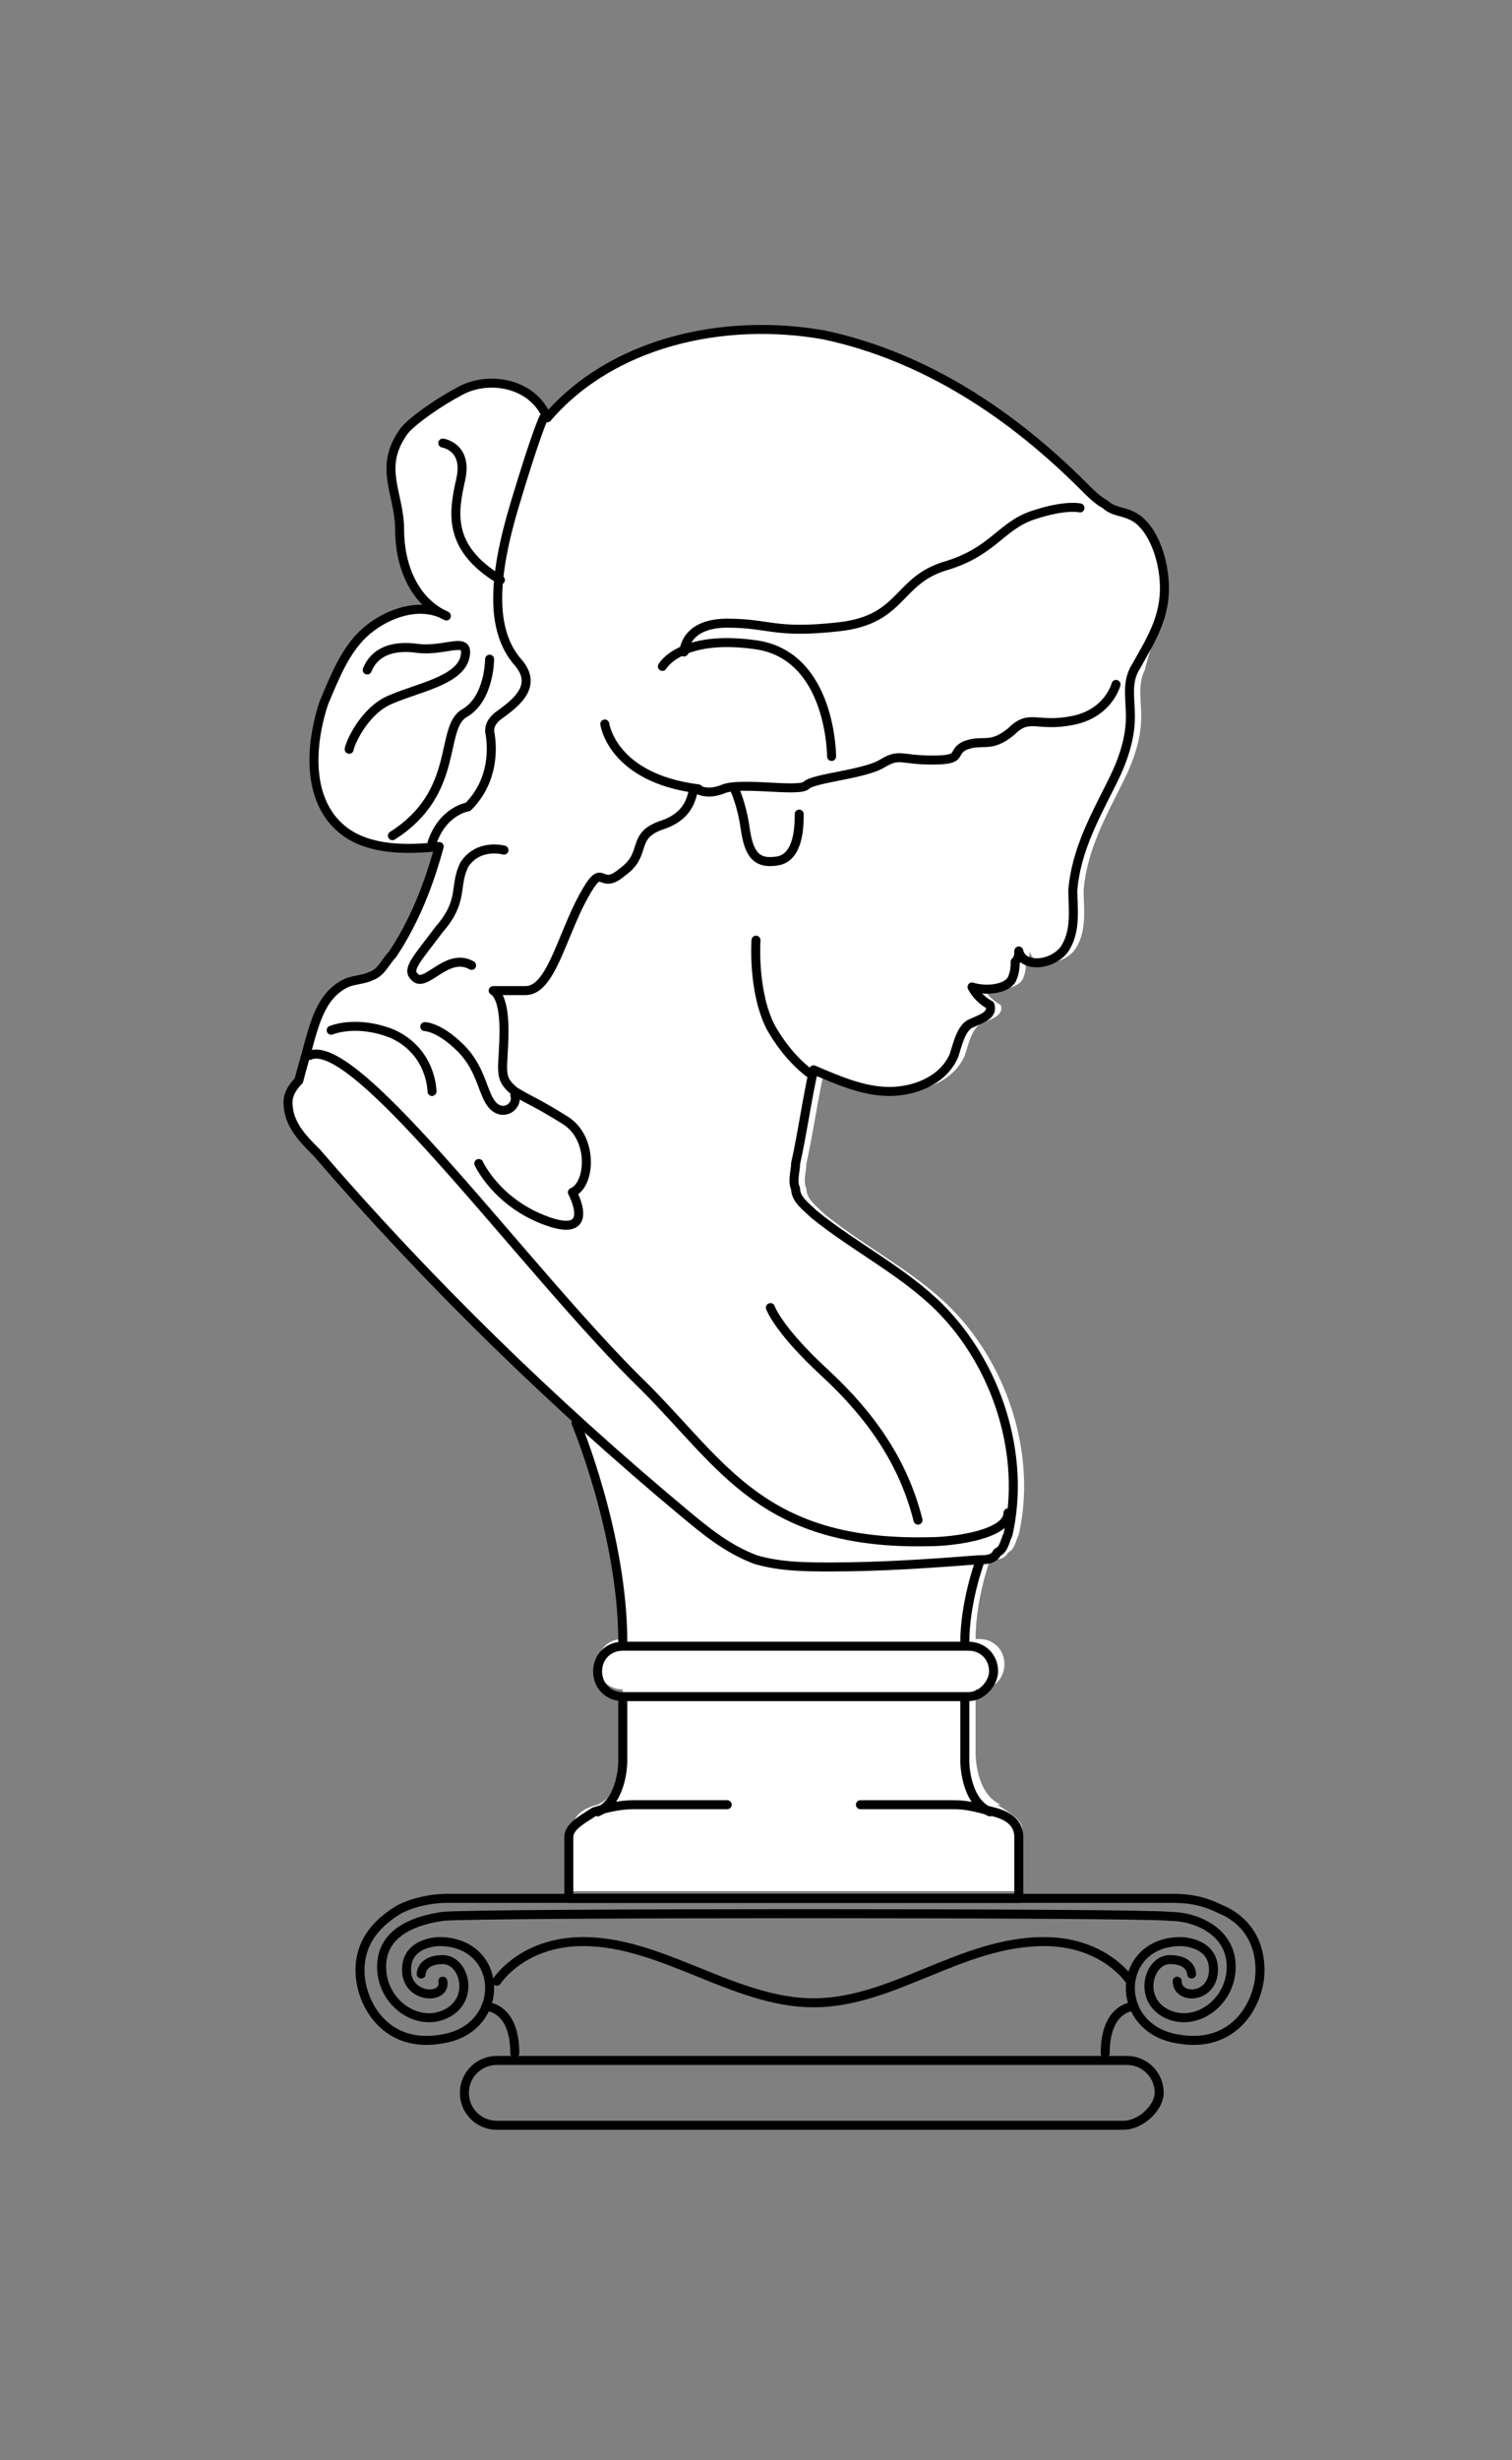
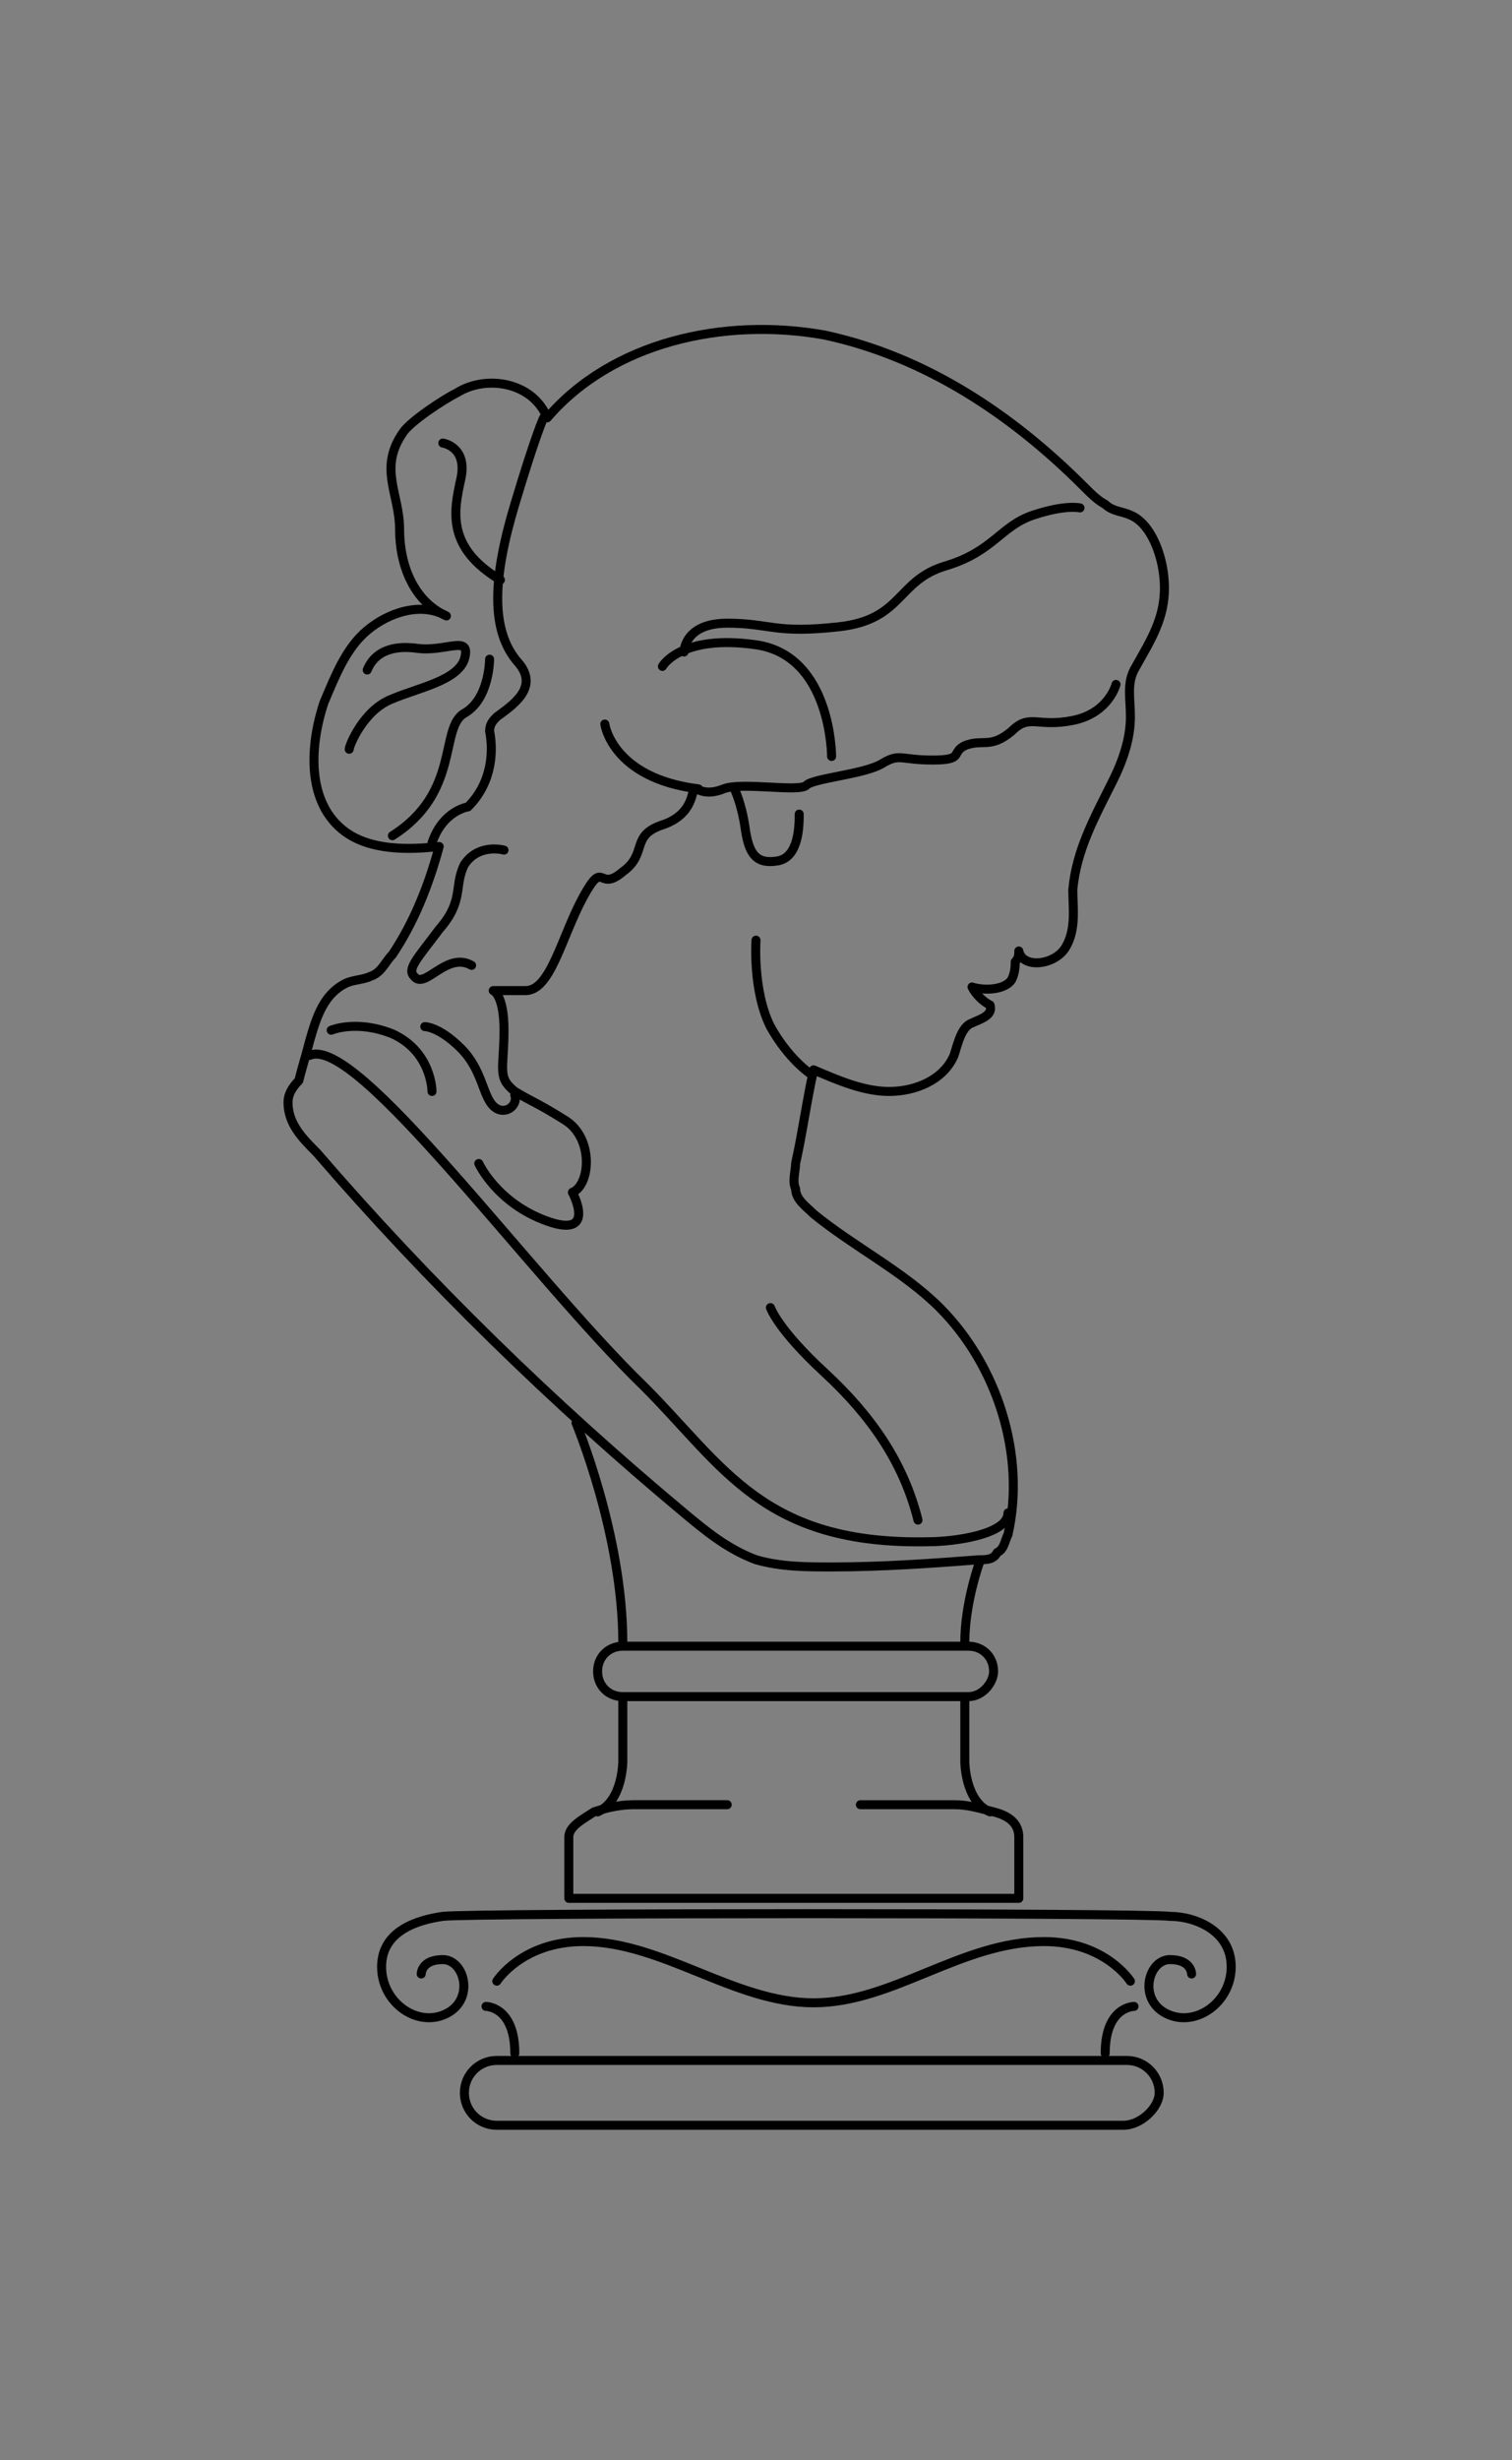
<svg xmlns="http://www.w3.org/2000/svg" id="Слой_5" x="0" y="0" viewBox="0 0 42 68.3" style="enable-background:new 0 0 42 68.3" xml:space="preserve">
  <rect x="0" y="0" width="42" height="68.3" fill="#808080" stroke="none" />
  <style>.st0{fill:#fff}.st1{fill:none;stroke:#000;stroke-width:.25;stroke-linecap:round;stroke-linejoin:round;stroke-miterlimit:10}</style>
-   <path class="st0" d="M32.3 15.8c-.1-.6-.4-1.3-.9-1.5-.2-.1-.5-.1-.7-.3-.2-.1-.4-.3-.6-.5-2-2-4.4-3.6-7.2-4.2-2.8-.5-5.9.2-7.7 2.3-.4-1-1.7-1.2-2.5-.7-.4.2-1.3.8-1.5 1.1-.7 1-.1 1.7-.1 2.7s.4 2 1.3 2.4c-.7-.4-1.6-.1-2.2.4-.6.5-.9 1.3-1.2 2-.4 1.2-.5 2.8.6 3.6.7.5 1.7.5 2.6.4-.3 1.1-.7 2.1-1.3 3-.2.2-.3.5-.6.6-.2.1-.5.1-.7.2-.6.3-.8.9-1 1.6-.1.4-.2.7-.3 1.1-.2.2-.3.4-.3.6 0 .6.4 1 .8 1.4 2.3 2.6 4.7 5.1 7.2 7.4 0 0 1.3 3.1 1.3 6.1-.4 0-.7.3-.7.7 0 .4.3.7.7.7v1.8s0 1.1-.7 1.4c-.4.1-.7.3-.7.7v1.7h12.5v-1.7c0-.3-.4-.5-.7-.7h.1c-.7-.3-.7-1.4-.7-1.4v-1.8h.1c.4 0 .7-.3.7-.7 0-.4-.3-.7-.7-.7h-.1c0-1.1.4-2.2.4-2.2.2 0 .4 0 .5-.2.2-.1.2-.3.3-.5.5-2.2-.3-4.7-1.9-6.3-1-1-2.4-1.7-3.5-2.6-.2-.2-.5-.4-.5-.7-.1-.2 0-.5 0-.7.2-.9.3-1.7.5-2.6.7.3 1.4.6 2.1.6.7 0 1.5-.3 1.8-1 .1-.3.2-.8.5-.9.2-.1.6-.2.5-.5-.2-.1-.4-.3-.5-.5.3.1.9.1 1.1-.2.1-.2.1-.4.1-.5.1-.1.1-.2.1-.3.1.5 1 .4 1.3-.1.3-.5.2-1.1.2-1.6.1-1.1.6-2 1.1-3 .3-.6.5-1.2.5-1.8 0-.5-.1-.9.1-1.3.2-.9.7-1.6.5-2.8z" />
  <path class="st1" d="M32.3 15.8c-.1-.6-.4-1.3-.9-1.5-.2-.1-.5-.1-.7-.3-.2-.1-.4-.3-.6-.5-2-2-4.4-3.6-7.2-4.2-2.8-.5-5.9.2-7.7 2.3-.4-1-1.7-1.2-2.5-.7-.4.2-1.3.8-1.5 1.1-.7 1-.1 1.7-.1 2.7s.4 2 1.3 2.4c-.7-.4-1.6-.1-2.2.4-.6.5-.9 1.3-1.2 2-.4 1.2-.5 2.8.6 3.6.7.5 1.7.5 2.6.4-.3 1.1-.7 2.1-1.3 3-.2.2-.3.5-.6.6-.2.1-.5.1-.7.2-.6.3-.8.9-1 1.6-.1.4-.2.7-.3 1.1-.2.2-.3.4-.3.6 0 .6.4 1 .8 1.4 3.1 3.6 6.6 7 10.2 10 .6.5 1.2 1 2 1.3.7.2 1.4.2 2.1.2 1.4 0 2.8-.1 4.1-.2.2 0 .4 0 .5-.2.2-.1.2-.3.3-.5.5-2.2-.3-4.7-1.9-6.3-1-1-2.4-1.7-3.5-2.6-.2-.2-.5-.4-.5-.7-.1-.2 0-.5 0-.7.2-.9.3-1.7.5-2.6.7.3 1.4.6 2.1.6.7 0 1.5-.3 1.8-1 .1-.3.2-.8.5-.9.2-.1.6-.2.5-.5-.2-.1-.4-.3-.5-.5.3.1.9.1 1.1-.2.1-.2.1-.4.1-.5.1-.1.1-.2.1-.3.1.5 1 .4 1.3-.1.3-.5.2-1.1.2-1.6.1-1.1.6-2 1.1-3 .3-.6.5-1.2.5-1.8 0-.5-.1-.9.1-1.3.5-.9 1-1.6.8-2.8z" />
  <path class="st1" d="M8.6 29.3c1.3-.6 6.1 6.1 9.3 9.2 2.2 2.2 3.3 4.4 7.9 4.3.7 0 2.2-.2 2.2-.8" />
  <path class="st1" d="M31 19s-.2.8-1.2 1-1.2-.2-1.7.3c-.6.5-.8.2-1.3.4-.4.2 0 .4-.9.4s-.9-.2-1.4.1c-.5.3-1.9.4-2.1.6s-1.8-.1-2.3.1c-.5.2-.7 0-.8 0-.1 0 0 .7-.9 1-.9.3-.4.8-1.1 1.3-.7.6-.5-.4-1.1.7-.6 1.1-.9 2.6-1.6 2.6h-.9s.3.1.3 1.1c0 1.1-.2 1.3.3 1.7.5.3.6.3 1.4.8.8.5.7 1.8.2 2 0 0 .7 1.3-.7.8s-1.9-1.6-1.9-1.6" />
  <path class="st1" d="M22.5 29.8s-.6-.4-1.1-1.3c-.5-1-.4-2.4-.4-2.4M16 39.5s1.3 3.1 1.3 6.1M27.2 43.4s-.4 1.1-.4 2.2M26.9 47.1h-9.6c-.4 0-.7-.3-.7-.7h0c0-.4.3-.7.7-.7h9.6c.4 0 .7.3.7.7h0c0 .3-.3.7-.7.7zM17.3 47.1v1.8s0 1.1-.7 1.4M26.8 47.1v1.8s0 1.1.7 1.4" />
  <path class="st1" d="M23.9 50.1h2.6c.4 0 .7.1 1.1.2.4.1.7.3.7.7v1.7H15.8V51c0-.3.4-.5.7-.7.3-.1.7-.2 1.1-.2h2.6M21.4 36.3s.2.6 1.5 1.8c1.3 1.2 2.2 2.5 2.6 4.1M9.2 28.6s.7-.3 1.7.1c1.1.5 1.1 1.6 1.1 1.6M11.8 28.5s.4 0 1 .6.6 1.3.9 1.6c.3.3.7 0 .6-.3M15.1 11.6s-.2.4-.8 2.4-.7 3.5.1 4.4c.6.7-.2 1.2-.6 1.5-.1.1-.2.2-.2.4.1.5.1 1.4-.6 2.1 0 0-.7.1-1 1M16.8 20.1s.2 1.5 2.6 1.8M18.4 18.5s.5-.9 2.6-.6 2.1 3.1 2.1 3.1M20.4 21.9s.2.4.3 1.1c.1.7.3 1 .9.9.6-.1.6-1 .6-1.3" />
  <path class="st1" d="M12.3 12.3s.7.1.5 1c-.2.9-.4 1.9 1.1 2.8M9.7 20.8c0-.1.4-1.1 1.2-1.4.7-.3 1.8-.5 2-1.1.2-.7-.5-.2-1.3-.3-.7-.1-1.2.1-1.4.6M13.6 18.3s0 1.1-.7 1.5c-.7.4-.1 2.2-2 3.4M19 18.1s0-.8 1.2-.8 1.3.3 3.1.1 1.6-1.3 3-1.7c1.3-.4 1.5-1.1 2.4-1.4.9-.3 1.3-.2 1.3-.2M14 23.6s-.7-.2-1.1.4c-.3.6 0 1-.7 1.8-.6.8-.9 1.1-.7 1.3.3.4.9-.7 1.6-.3" />
  <g>
-     <path class="st1" d="M32.7 55c0 .5.9.5 1-.2.1-.9-.9-.9-.9-.9-1.8 0-1.9 2.4-.1 2.7 1.6.3 2.3-1 2.3-1.9 0-1-.6-1.5-1.1-1.7-.4-.2-.8-.3-1.3-.3H12.4c-.4 0-.9.1-1.3.3-.5.3-1.1.8-1.1 1.7 0 .9.7 2.2 2.3 1.9 1.8-.3 1.7-2.7-.1-2.7 0 0-1 0-.9.9.1.7 1.1.7 1 .2" />
    <path class="st1" d="M31.4 55s-.7-1.1-2.4-1.1c-2.3 0-4.2 1.7-6.4 1.7s-4.2-1.7-6.4-1.7c-1.7 0-2.4 1.1-2.4 1.1" />
    <path class="st1" d="M33.1 54.8s0-.4-.6-.4-.9 1.1-.1 1.5 1.8-.3 1.8-1.3-1-1.4-1.7-1.4c-.7-.1-19.4-.1-20.2 0-.7.1-1.7.4-1.7 1.4 0 1 1 1.7 1.8 1.3s.5-1.5-.1-1.5-.6.4-.6.4M31.2 59H13.8c-.5 0-.9-.4-.9-.9v0c0-.5.4-.9.9-.9h17.5c.5 0 .9.4.9.9v0c0 .4-.5.9-1 .9z" />
    <path class="st1" d="M13.5 55.7s.8 0 .8 1.3M31.5 55.7s-.8 0-.8 1.3" />
  </g>
  <g>
    <path class="st0" d="M186 62.9c1 0 .9-.3.9-.6s-.1-1.4-.6-2.5-.5-4.4-.6-5.3c-.2-.9 0-2.5 0-2.5s1.2 1 2 1.8c.9.8 1.1.8 1.6 1.1 0 0 0 .9.1 2.2.1 1.3.2 1.9 0 3.4s-.4 2-.3 2.4h11.4s.5-3.7.4-6.2c0-2.5-1.1-6.5-.9-7.7.2-1.2.5-1.5.2-2.4-.3-.9-.6-1.3-.6-2.6s-.4-1.2-.4-2.7c0-1.5.4-1.3.2-2.3-.1-1-.4-1-1.3-1.7s-2-.7-2-.7.9-3-1.1-6.8c0 0-.1-2.8-1.4-5-1.3-2.1-2-2.2-3.4-4.3-1.4-2-4.4-4-4.4-4s-.1-.1.6-.4c.8-.3 1.5-.4 2.5-1s1-.9 1.4-1c.4-.1.9 0 1.7-.4.8-.3 1.7-.5 2.1-.5 0 0-.1 3.1 2.2 4.2 2.4 1.1 5.7-1.2 5.7-5.4 0 0 .5-.3.2-.7 0 0 .6-.7-.1-.9 0 0 .3-.6-.3-.7 0 0 .3-.6-.5-.8 0 0-1-1.9-3.2-1.7-2.2.2-3.5 2.9-3.5 2.9s-2.2.1-3.2.3c-1.1.2-1.2.6-2.1.8-1 .2-1.8 0-3.7.8-1.9.8-1.8 1.2-2.5 1.4-.7.2-2.1.4-3.4 2.4 0 0-.9.3-1.6.8-.7.5-.9 1.1-1.4 1.1-.4 0-1.2-.9-1.6-1.4-.4-.5-1.9-2.1-3.5-1.4 0 0-2.4-.4-3.5 2.5 0 0-.6.9-.3 2.1.1.3.1.6.1.8.1.2.1.4.3.5.3.2.6.3.9.5.2.1.3.2.4.4.5.5 1 1.1 1.5 1.6l.2.2c.3.1.6-.1.6-.4.1.1.3.2.4.2.1 0 .1-.1.2-.1s.1 0 .2.1v.2c.4-.1.7.4 1.1.3.1 0 .3-.1.4-.2.3-.3.7-.6.9-.9.1-.1.2-.2.3-.2.2-.1.5.1.7 0 .1.2 0 .3 0 .5-.3.8-.7 1.6-1.1 2.4-.1.2-.2.3-.2.5-.1.2-.1.4-.1.6V28s0 1.4.3 2.2c.3.8.6.9.6 2.2.1 1.3.2 2.3.2 3.3 0 1.1-.1.9-.3 1.7-.2.8-.4 1.9-.4 3.2 0 1.2.1 2.4 0 3 0 .6.3.6.7 1.3.5.7.9 1.2 1.4 1.8.4.6 1.5.6 1.5.6s.1-.2-.1-.6c-.3-.5-.3-.5-.9-1.2-.6-.8 0-1.6 0-2.1.1-.5-.2-.8-.2-.8s1-2 1.3-3.1c.3-1.1-.1-2.3 0-3.2.1-.9.4-1.7.6-3.3.2-1.6-.4-3.4-.3-4.1l.1-.3c.2-.2.6.3 1.4.3h1.2s.8.7 1.8 1.1c.9.3 1.6.2 1.6.2s.4.4.9.6c0 0 .3 1.6.8 2.4 0 0-2.6 2.6-4 4.2s-4.4 5.2-4.8 6.3c-.5 1 0 1.6.2 2.1s.9 2.2 1.3 3.2c.4 1.1 1.4 4.5 1.9 5.8.5 1.3 1.1 2.7 1 3.6-.1.9-.6 1.2-1.7 1.6-1.1.4-1.6.5-2.5.6-1.7.3-1.4 1.7-1.4 1.7s8.3.5 9.2.6zm3.6-17.8s.1.3.5 1.2c.3.6.5 1.3.2 2-.2.6-.8.9-.8.9s-.5-.4-1.4-.8c-.9-.4-1-.3-1.1-.6-.2-.3 1-1.6 2.6-2.7z" />
    <path class="st1" d="M202.5 10.8s.3-.6-.3-.7c0 0 .3-.6-.5-.8 0 0-1-1.9-3.2-1.7-2.2.2-3.5 2.9-3.5 2.9s-2.2.1-3.2.3c-1.1.2-1.2.6-2.1.8-1 .2-1.8 0-3.7.8-1.9.8-1.8 1.2-2.5 1.4-.7.2-2.1.4-3.4 2.4 0 0-.9.3-1.6.8-.7.5-.9 1.1-1.4 1.1-.4 0-1.2-.9-1.6-1.4-.4-.5-1.9-2.1-3.5-1.4 0 0-2.4-.4-3.5 2.5 0 0-.6.9-.3 2.1.1.5.1 1 .5 1.3.3.2.6.3.9.5.2.1.3.2.4.4.5.5 1 1.1 1.5 1.6l.2.2c.3.1.6-.1.6-.4.1.1.3.2.4.2.1 0 .1-.1.2-.1s.1 0 .2.1v.2c.4-.1.7.4 1.1.3.1 0 .3-.1.4-.2.3-.3.7-.6.9-.9.1-.1.2-.2.3-.2.2-.1.5.1.7 0 .1.2 0 .3 0 .5-.3.8-.7 1.6-1.1 2.4-.1.2-.2.3-.2.5-.1.2-.1.4-.1.6v1.5s0 1.4.3 2.2c.3.8.6.9.6 2.2.1 1.3.2 2.3.2 3.3 0 1.1-.1.9-.3 1.7-.2.8-.4 1.9-.4 3.2 0 1.2.1 2.4 0 3 0 .6.3.6.7 1.3.5.7.9 1.2 1.4 1.8.4.6 1.5.6 1.5.6s.1-.2-.1-.6c-.3-.5-.3-.5-.9-1.2-.6-.8 0-1.6 0-2.1.1-.5-.2-.8-.2-.8s1-2 1.3-3.1c.3-1.1-.1-2.3 0-3.2.1-.9.4-1.7.6-3.3.2-1.6-.4-3.4-.3-4.1.1-.7.5 0 1.5.1h1.2s.8.7 1.8 1.1c.9.3 1.6.2 1.6.2s.4.4.9.6c0 0 .3 1.6.8 2.4 0 0-2.6 2.6-4 4.2s-4.4 5.2-4.8 6.3c-.5 1 0 1.6.2 2.1s.9 2.2 1.3 3.2c.4 1.1 1.4 4.5 1.9 5.8.5 1.3 1.1 2.7 1 3.6-.1.9-.6 1.2-1.7 1.6-1.1.4-1.6.5-2.5.6-1.7.3-1.4 1.7-1.4 1.7h8.5c1 0 .9-.3.9-.6s-.1-1.4-.6-2.5-.5-4.4-.6-5.3c-.2-.9 0-2.5 0-2.5s1.2 1 2 1.8c.9.8 1.1.8 1.6 1.1 0 0 0 .9.1 2.2.1 1.3.2 1.9 0 3.4s-.4 2-.3 2.4h11.4s.5-3.7.4-6.2c0-2.5-1.1-6.5-.9-7.7.2-1.2.5-1.5.2-2.4-.3-.9-.6-1.3-.6-2.6s-.4-1.2-.4-2.7c0-1.5.4-1.3.2-2.3-.1-1-.4-1-1.3-1.7s-2-.7-2-.7.9-3-1.1-6.8c0 0-.1-2.8-1.4-5-1.3-2.1-2-2.2-3.4-4.3-1.4-2-4.4-4-4.4-4s-.1-.1.6-.4c.8-.3 1.5-.4 2.5-1s1-.9 1.4-1c.4-.1.9 0 1.7-.4.8-.3 1.7-.5 2.1-.5 0 0-.1 3.1 2.2 4.2 2.4 1.1 5.7-1.2 5.7-5.4 0 0 .5-.3.2-.7.6.5 1.2-.2.5-.4zm-12.9 34.3s.1.3.5 1.2c.3.6.5 1.3.2 2-.2.6-.8.9-.8.9s-.5-.4-1.4-.8c-.9-.4-1-.3-1.1-.6-.2-.3 1-1.6 2.6-2.7z" />
    <path class="st1" d="M187.9 35.5c-2.6 2.8-5 9.1-5.4 10.7-.4 1.6-.6 2.2-.3 3 .3.8.7.9 1.8 1.6s1.7 1.2 1.7 1.2M189.6 45.1s.7-1.2 1.1-2.8c.4-1.6.5-3.8.8-4.3s.9-.4 2.2-.5c1.3-.1 2.2-.2 2.6-.7M177.6 20s1.2-.4 4.4-.1c3.2.3 5.3 1.4 7.4 2.6 2.1 1.2 3.8 2.3 4.9 4.3M195.1 10.4s-.5 1.5-.5 3.1M168.4 20.7s.1.3.7.1c.6-.1.7-.4.7-.4s.1.1.6.1c.4-.1.5-.3.5-.3s.4 0 .7.3c.4.3.8.5.9.4.2-.1-.1-.1-.2-.6s.3-.8.8-.7.7.4.8.7c.1.3.7.4.9 0 0 0 1-.1 1.3-.8.3-.7.1-.9.1-.9s.2-.1.3-.3M179.7 29.4s.1-.9.5-1.4" />
    <path class="st1" d="M189.8 31s-2.6 1.6-1.9 4.6M189.5 49.3s-.6.8-.5 2.1c.1 1.2.4 2.8.4 3.5M185.7 30.7s1-.6 1-1.7M201.6 9.6s-.5.4-.5.7c0 .3.5.4 1.1-.2" />
    <path class="st1" d="M201.5 10.5s-.3.4 0 .6c.3.2 1-.3 1-.3M201.7 11.2s-.3.6.1.7c.3.1.8-.2.8-.2" />
-     <path class="st1" d="M202 11.9s-.2.2-.1.4.6 0 .6 0M199 7.9s-2.9-.1-3.8 4.3c0 0-.8 4.7 2.7 5.3M182.8 15.6s2 0 3.3 1.2M197.8 47.2s.5 1.7.4 2.9c-.1 1.2 0 1.1.2 1.7.2.5-.4 1.2-.3 1.7s.7 1.2.6 2M193.4 59.6s.6 1 .4 3.3" />
    <g>
      <path class="st1" d="M200.4 65.6c0 .6 1.1.6 1.2-.2.1-1-1.1-1.1-1.1-1.1-2.1 0-2.3 2.8-.1 3.2 1.9.3 2.7-1.1 2.7-2.2s-.7-1.7-1.3-2c-.5-.2-1-.3-1.5-.3h-23.5c-.5 0-1 .1-1.5.3-.6.3-1.3.9-1.3 2s.8 2.5 2.7 2.2c2.1-.3 2-3.2-.1-3.2 0 0-1.2 0-1.1 1.1.1.8 1.2.8 1.2.2" />
-       <path class="st1" d="M198.9 65.6s-.8-1.3-2.8-1.3c-2.7 0-4.9 2-7.5 2-2.6 0-4.9-2-7.5-2-2 0-2.8 1.3-2.8 1.3" />
      <path class="st1" d="M201 65.4s0-.5-.7-.5-1.1 1.3-.1 1.8c1 .4 2.1-.4 2.1-1.5 0-1.2-1.2-1.6-2-1.7s-22.7-.1-23.5 0-2 .5-2 1.7 1.1 2 2.1 1.5c1-.4.6-1.8-.1-1.8s-.7.5-.7.5M198.8 70.2h-20.3c-.6 0-1.1-.5-1.1-1.1h0c0-.6.5-1.1 1.1-1.1h20.3c.6 0 1.1.5 1.1 1.1h0c0 .6-.5 1.1-1.1 1.1z" />
      <path class="st1" d="M178.2 66.4s.9 0 .9 1.5M199 66.4s-.9 0-.9 1.5" />
    </g>
  </g>
</svg>